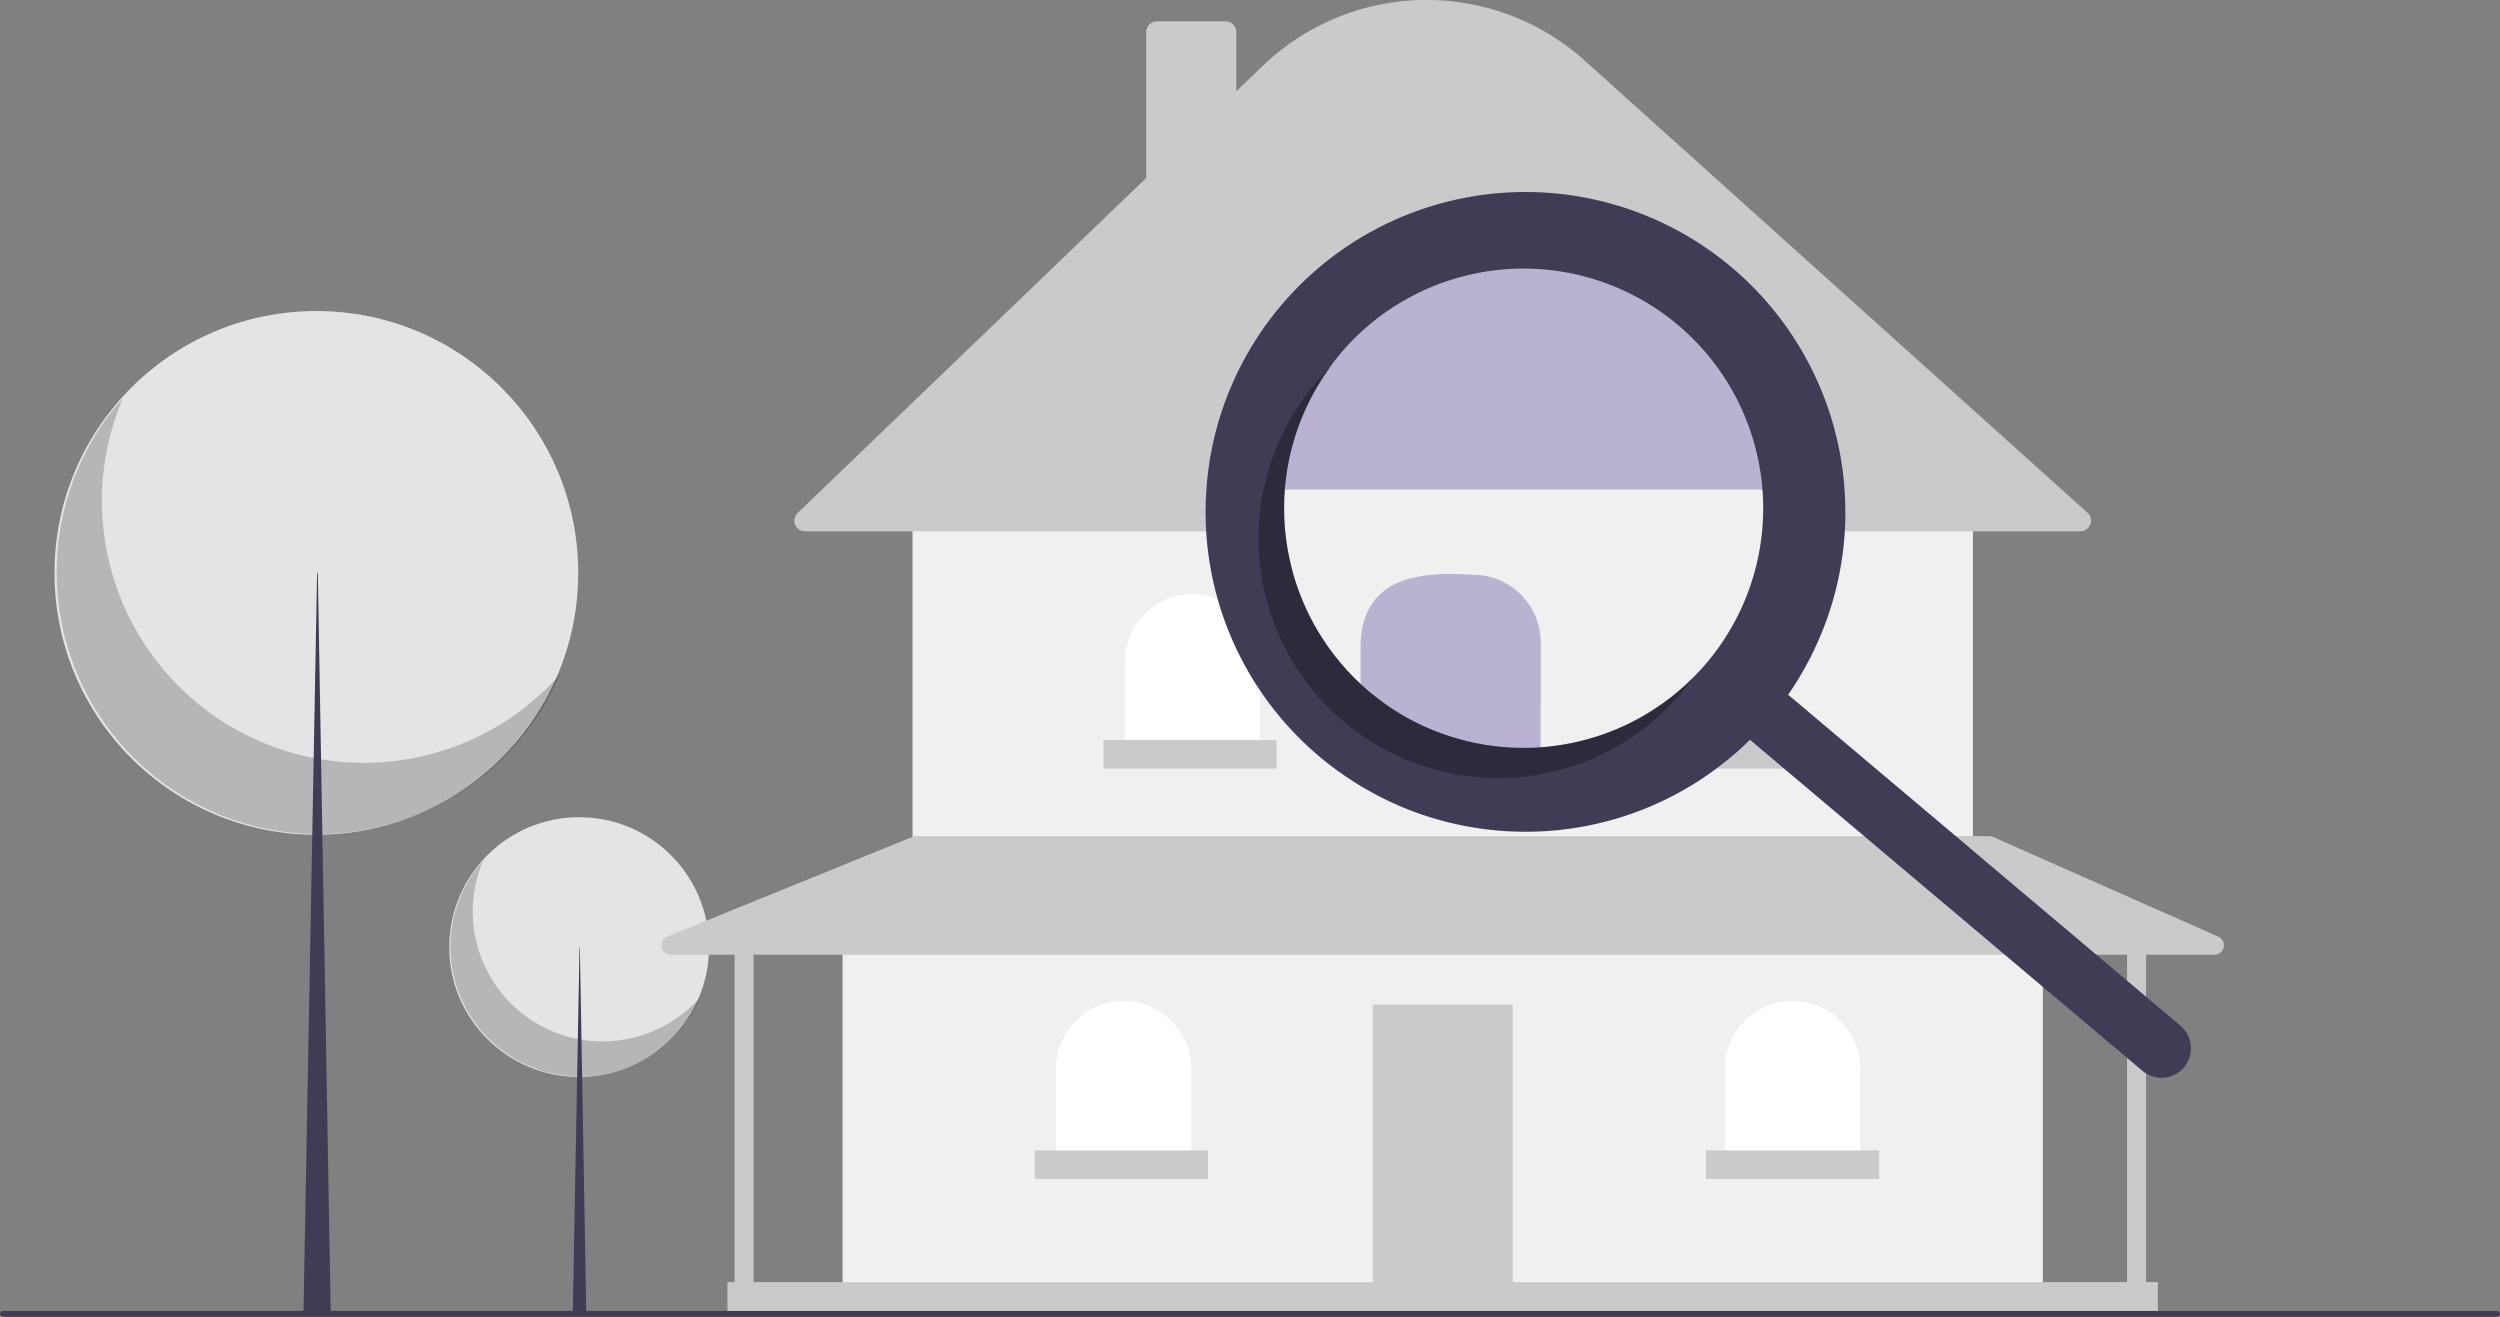
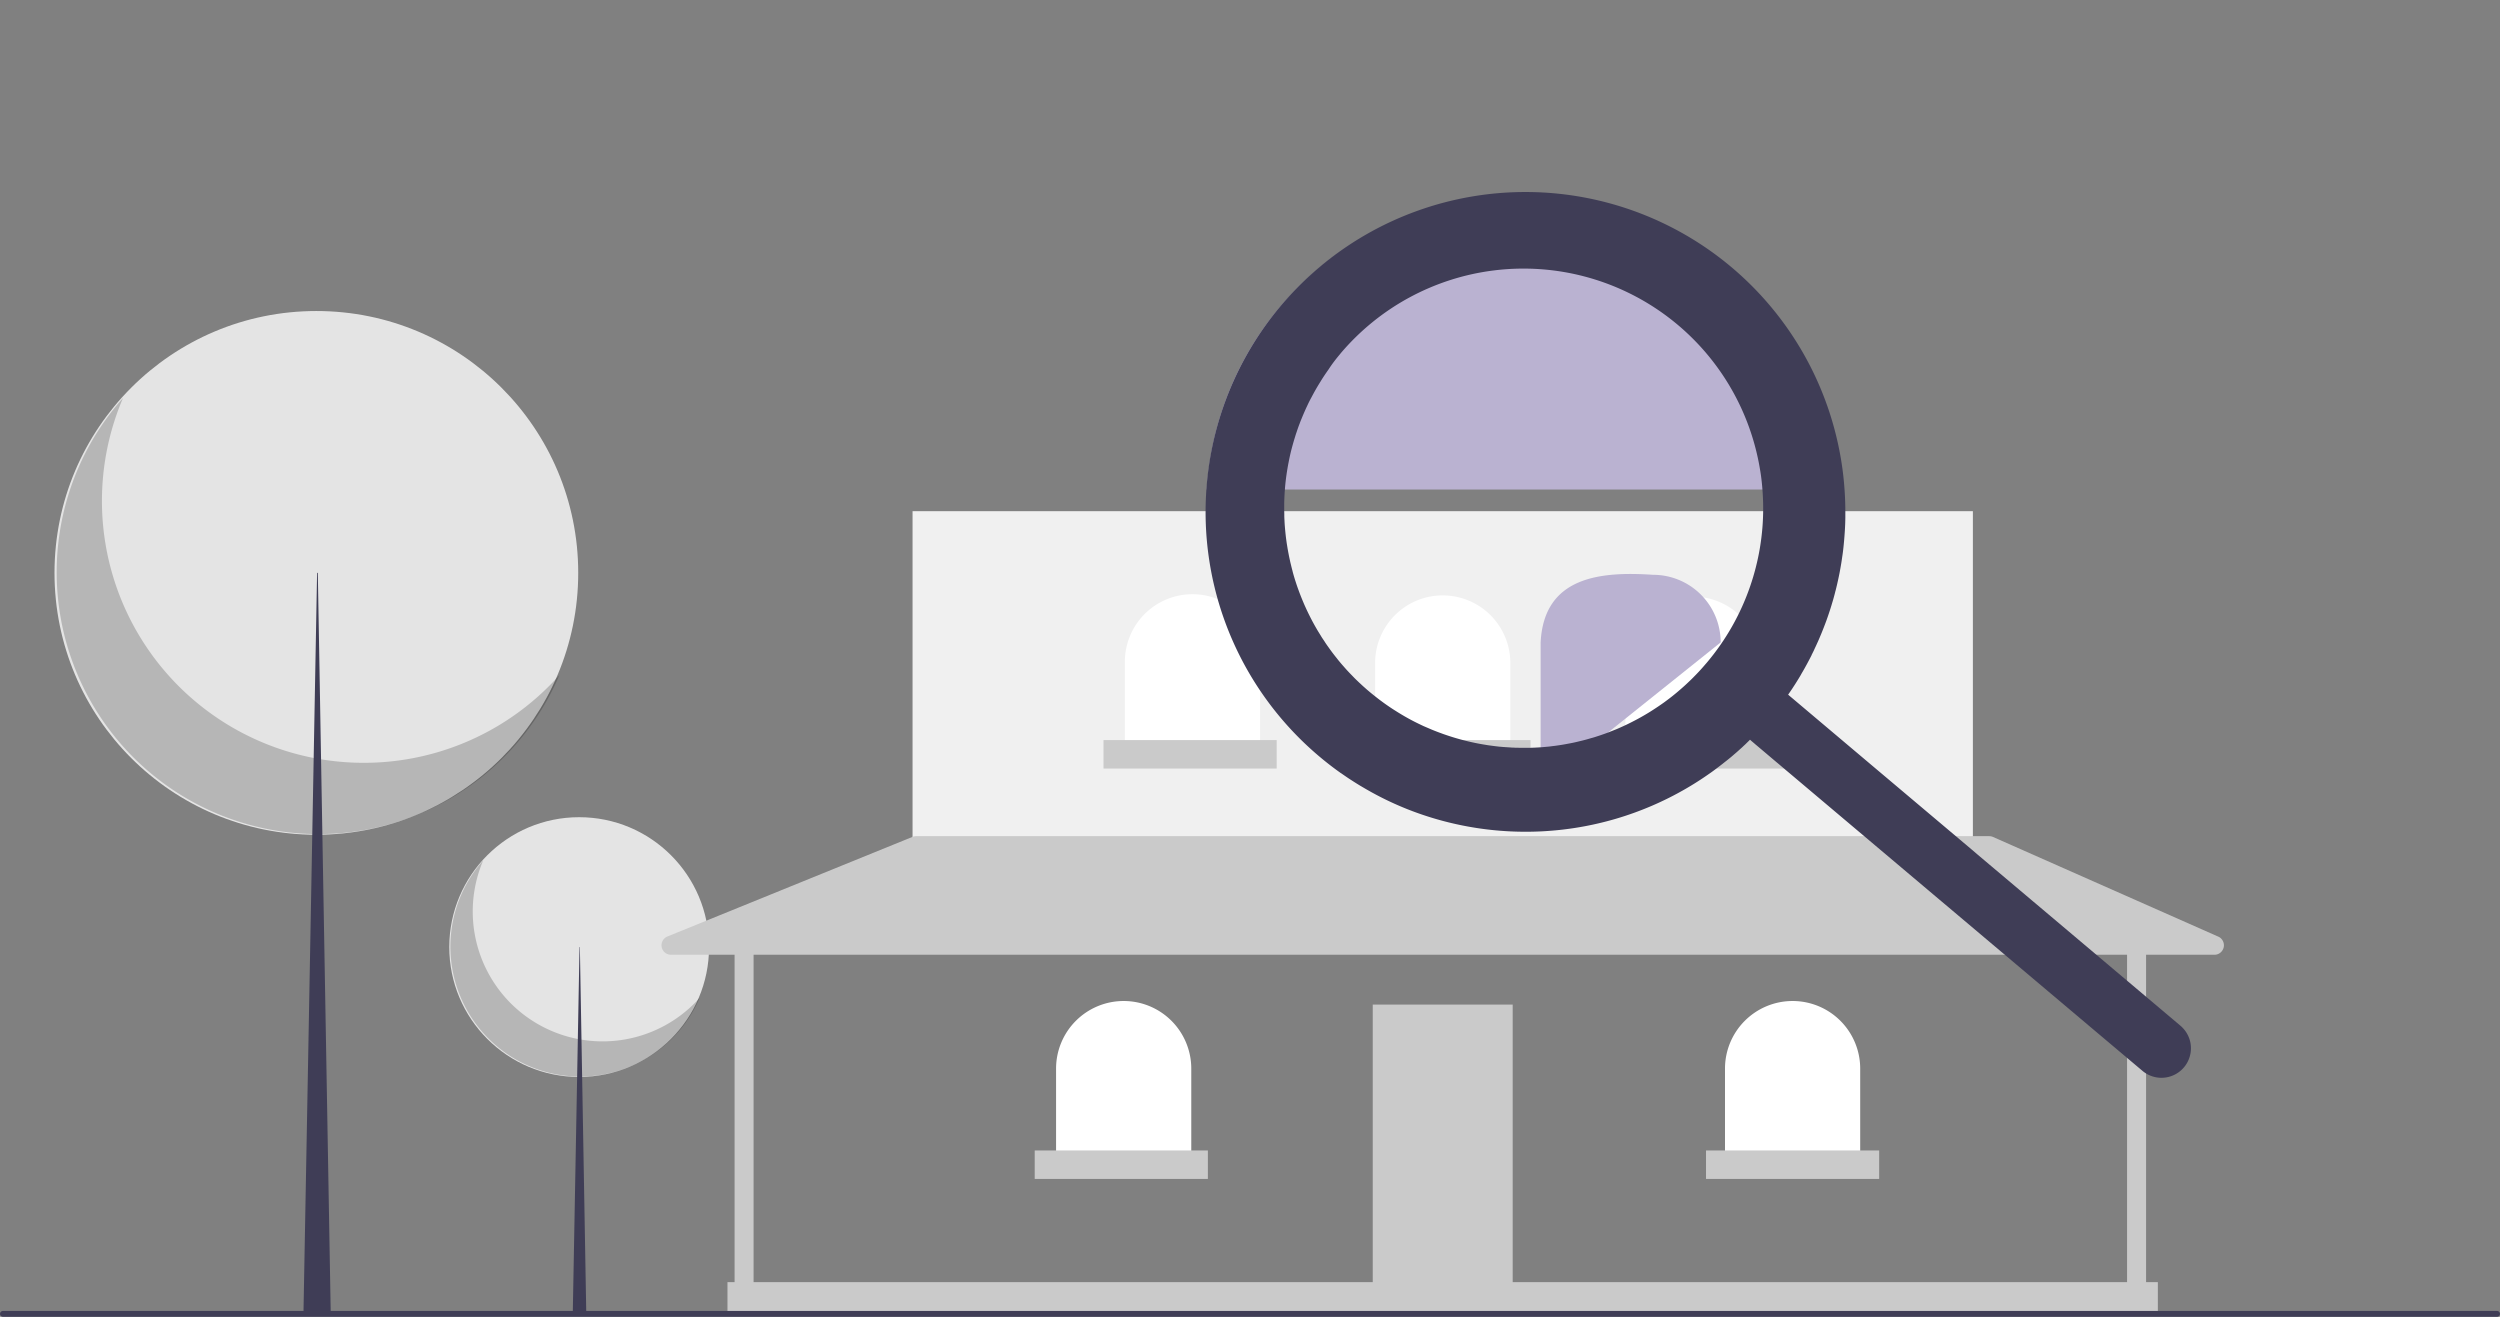
<svg xmlns="http://www.w3.org/2000/svg" width="200" height="105.342" viewBox="0 0 200 105.342">
  <rect x="0" y="0" width="200" height="105.342" fill="#808080" stroke="none" />
  <g id="no-results" transform="translate(-16.153 0)">
    <circle id="Ellipse_577" data-name="Ellipse 577" cx="10.391" cy="10.391" r="10.391" transform="translate(52.095 65.376)" fill="#e4e4e4" />
    <path id="Path_2975" data-name="Path 2975" d="M352.005,519.474a10.391,10.391,0,0,0,17.314,11,10.391,10.391,0,1,1-17.314-11Z" transform="translate(-297.192 -450.648)" opacity="0.2" style="isolation: isolate" />
    <path id="Path_2976" data-name="Path 2976" d="M246.52,325.819h.028l.514,29.459h-1.085Z" transform="translate(-184.005 -250.052)" fill="#3f3d56" />
    <circle id="Ellipse_578" data-name="Ellipse 578" cx="20.949" cy="20.949" r="20.949" transform="translate(20.513 24.882)" fill="#e4e4e4" />
    <path id="Path_2977" data-name="Path 2977" d="M219.244,360.416a20.951,20.951,0,0,0,34.908,22.172,20.951,20.951,0,1,1-34.908-22.172Z" transform="translate(-193.249 -328.577)" opacity="0.2" style="isolation: isolate" />
    <path id="Path_2978" data-name="Path 2978" d="M154.42,197.087h.058l1.036,59.395h-2.187Z" transform="translate(-112.9 -151.256)" fill="#3f3d56" />
-     <rect id="Rectangle_2598" data-name="Rectangle 2598" width="96.022" height="28.465" transform="translate(83.559 74.483)" fill="#f0f0f0" />
    <rect id="Rectangle_2599" data-name="Rectangle 2599" width="11.196" height="22.582" transform="translate(125.972 80.366)" fill="#cacaca" />
    <rect id="Rectangle_2600" data-name="Rectangle 2600" width="84.826" height="26.188" transform="translate(89.157 40.895)" fill="#f0f0f0" />
-     <path id="Path_2979" data-name="Path 2979" d="M570.608,266.008H468.582a.854.854,0,0,1-.592-1.47l27.884-26.8V226.062a.855.855,0,0,1,.854-.854h5.5a.855.855,0,0,1,.854.854V230.8l2.106-2.024a18.923,18.923,0,0,1,25.766-.428l40.221,36.167a.854.854,0,0,1-.571,1.489Z" transform="translate(-388.025 -223.5)" fill="#cacaca" />
    <path id="Path_2980" data-name="Path 2980" d="M441.327,204.421h0a5.408,5.408,0,0,1,5.408,5.408v7.306H435.919v-7.306A5.408,5.408,0,0,1,441.327,204.421Z" transform="translate(-329.777 -156.884)" fill="#fff" />
    <path id="Path_2981" data-name="Path 2981" d="M527.421,204.829h0a5.408,5.408,0,0,1,5.408,5.408v7.306H522.012v-7.306A5.408,5.408,0,0,1,527.421,204.829Z" transform="translate(-395.85 -157.197)" fill="#fff" />
    <path id="Path_2982" data-name="Path 2982" d="M613.514,205.237h0a5.408,5.408,0,0,1,5.408,5.408v7.306H608.106v-7.306a5.408,5.408,0,0,1,5.408-5.408Z" transform="translate(-461.923 -157.51)" fill="#fff" />
    <path id="Path_2983" data-name="Path 2983" d="M647.788,344.373h0a5.408,5.408,0,0,1,5.408,5.408v7.306H642.38v-7.306A5.408,5.408,0,0,1,647.788,344.373Z" transform="translate(-488.227 -264.292)" fill="#fff" />
    <path id="Path_2984" data-name="Path 2984" d="M417.662,344.373h0a5.408,5.408,0,0,1,5.408,5.408v7.306H412.254v-7.306A5.408,5.408,0,0,1,417.662,344.373Z" transform="translate(-311.615 -264.292)" fill="#fff" />
    <path id="Path_2985" data-name="Path 2985" d="M546.57,519.193l-18.013-7.97a.758.758,0,0,0-.307-.065H442.4a.758.758,0,0,0-.286.056l-19.607,7.97a.759.759,0,0,0,.286,1.462h5.087v26.188h-.569v2.657h114.43v-2.657H540.8V520.646h5.467a.759.759,0,0,0,.307-1.453Zm-7.292,27.641H429.4V520.646H539.278Z" transform="translate(-352.96 -444.265)" fill="#cacaca" />
    <rect id="Rectangle_2601" data-name="Rectangle 2601" width="13.853" height="2.277" transform="translate(104.434 59.207)" fill="#cacaca" />
    <rect id="Rectangle_2602" data-name="Rectangle 2602" width="13.853" height="2.277" transform="translate(124.739 59.207)" fill="#cacaca" />
    <rect id="Rectangle_2603" data-name="Rectangle 2603" width="13.853" height="2.277" transform="translate(145.044 59.207)" fill="#cacaca" />
    <rect id="Rectangle_2604" data-name="Rectangle 2604" width="13.853" height="2.277" transform="translate(152.634 92.037)" fill="#cacaca" />
    <rect id="Rectangle_2605" data-name="Rectangle 2605" width="13.853" height="2.277" transform="translate(98.93 92.037)" fill="#cacaca" />
    <path id="Path_2986" data-name="Path 2986" d="M345.28,674.965H145.72a.233.233,0,0,1,0-.465H345.28a.233.233,0,0,1,0,.465Z" transform="translate(-129.347 -569.623)" fill="#3f3d56" />
-     <path id="Path_2987" data-name="Path 2987" d="M659.519,386.16c0,.149,0,.3,0,.449,0,.179-.007.356-.014.535-.007.156-.014.309-.023.463-.028.514-.072,1.026-.133,1.539-.014.13-.03.258-.049.388-.014.1-.028.2-.044.3s-.033.228-.051.342q-.056.363-.126.725c-.023.121-.046.242-.072.363-.049.24-.1.481-.158.721l-.014.058c-.028.119-.056.235-.086.353-.009.035-.016.067-.028.1-.021.088-.044.177-.067.265-.033.123-.065.244-.1.367-.056.191-.112.379-.17.57a.566.566,0,0,0-.019.06c-.112.36-.23.716-.36,1.07-.067.186-.139.374-.212.56s-.147.372-.223.556-.151.358-.228.535c-.019.042-.037.084-.058.126-.081.184-.165.363-.251.542,0,0,0,.007,0,.009-.067.144-.14.288-.212.43a.018.018,0,0,1,0,.012c-.07.14-.142.279-.216.416l-.119.226-.014.026c-.149.277-.3.551-.465.823-.035.06-.07.121-.1.179s-.072.121-.109.179q-.035.063-.077.126c-.049.079-.1.16-.149.24-.009.016-.021.033-.03.049l-.265.409c-.109.165-.221.328-.335.491L652.4,404.81l-.109-.091-.03-.028h0l-.1-.084-.274-.233c-.084.081-.165.163-.249.242-.033.033-.067.063-.1.1l-.074.07a24.352,24.352,0,0,1-16.273,6.918h-.007a26.579,26.579,0,0,1-13.262-3.13c-.091-.047-.179-.093-.268-.147-.53-.288-1.049-.593-1.558-.919l-.007,0q-.886-.628-1.73-1.339a25.563,25.563,0,0,1-9.053-20.88c.007-.156.016-.309.028-.465q.056-.844.172-1.681c.021-.156.044-.312.067-.465h49.713q.146,1.067.2,2.146C659.507,385.265,659.519,385.711,659.519,386.16Z" transform="translate(-496.649 -345.656)" fill="#f0f0f0" />
    <path id="Path_2988" data-name="Path 2988" d="M659.489,312.05a25.136,25.136,0,0,0-49.713,0c-.023.153-.046.309-.067.465q-.115.837-.172,1.681h50.155Q659.636,313.119,659.489,312.05Z" transform="translate(-496.856 -275.036)" fill="#bab2d1" />
-     <path id="Path_2989" data-name="Path 2989" d="M676.924,437.957h-14.4V426.435c.266-5.265,4.766-5.691,8.995-5.408a5.408,5.408,0,0,1,5.408,5.408Z" transform="translate(-537.52 -375.043)" fill="#bab2d1" />
+     <path id="Path_2989" data-name="Path 2989" d="M676.924,437.957V426.435c.266-5.265,4.766-5.691,8.995-5.408a5.408,5.408,0,0,1,5.408,5.408Z" transform="translate(-537.52 -375.043)" fill="#bab2d1" />
    <path id="Path_2990" data-name="Path 2990" d="M621.649,328.9v0s0,0,0,0Zm-5.793-17.708c-.009.058-.021.116-.03.174.009-.058.021-.116.033-.174Zm-.288,2.146c-.007.088-.014.177-.019.265q.007-.133.021-.265a.343.343,0,0,1,0-.049C615.571,313.308,615.571,313.324,615.568,313.341Zm6.081,15.564s0,0,0,0l0,0Zm-5.793-17.711c-.009.058-.021.116-.03.174.009-.058.021-.116.033-.174Zm-.307,2.411q.007-.133.021-.265a.343.343,0,0,1,0-.049c0,.016,0,.033,0,.049C615.561,313.429,615.554,313.517,615.55,313.606Zm71.842,42.779a1.573,1.573,0,0,0-.144-.135l0,0-11.516-9.718-.3-.251-1.132-.956-.284-.24L672.4,343.72l-.442-.372-.914-.772-.467-.4-4.409-3.718-2.528-2.132-.34-.286-7.448-6.286c.114-.163.225-.326.335-.491l.265-.409c.009-.016.021-.033.03-.049.051-.079.1-.16.149-.24q.042-.063.077-.126c.037-.058.074-.119.109-.179s.07-.119.1-.179c.163-.272.316-.546.465-.823l.014-.026.119-.226c.074-.137.146-.277.216-.416a.018.018,0,0,0,0-.012c.072-.142.144-.286.212-.43,0,0,0-.007,0-.009.086-.179.17-.358.251-.542.021-.042.039-.084.058-.126.077-.177.153-.356.228-.535s.151-.37.223-.556.144-.374.212-.56q.192-.534.36-1.07a.581.581,0,0,1,.019-.06c.058-.191.114-.379.17-.57.035-.123.067-.244.1-.367.023-.088.047-.177.067-.265.012-.035.019-.067.028-.1.03-.119.058-.235.086-.353l.014-.058c.056-.24.109-.481.158-.721.026-.121.049-.242.072-.363.044-.242.088-.484.126-.725.019-.114.035-.228.051-.342s.03-.2.044-.3c.019-.13.035-.258.049-.388.06-.514.1-1.025.133-1.539.009-.153.016-.307.023-.463.007-.179.012-.356.014-.535,0-.149,0-.3,0-.449,0-.449-.012-.9-.035-1.344q-.056-1.078-.2-2.146a25.592,25.592,0,0,0-50.643-.465c-.023.153-.047.309-.067.465q-.115.837-.172,1.681c-.012.156-.021.309-.028.465a25.563,25.563,0,0,0,9.053,20.88q.844.712,1.73,1.339l.007,0c.2.14.4.277.6.412.319.209.64.414.963.609l.077.044c.279.167.561.328.842.484h0a25.15,25.15,0,0,0,3.253,1.5,25.669,25.669,0,0,0,10.285,1.614h.007a25.525,25.525,0,0,0,11.606-3.435c.514-.3,1.021-.616,1.516-.956.123-.084.249-.17.37-.256.149-.1.3-.214.446-.323,0,0,0,0,0,0a.338.338,0,0,1,.035-.026l.3-.228c.026-.019.051-.037.077-.058a.111.111,0,0,0,.019-.016c.058-.042.114-.088.172-.133s.114-.091.172-.137a.22.22,0,0,0,.028-.021l.2-.158c.067-.054.133-.109.2-.163s.128-.107.193-.163.114-.1.17-.146c.019-.014.035-.03.053-.047a.17.17,0,0,1,.023-.019c.077-.065.151-.133.226-.2l.053-.049c.114-.1.228-.2.34-.312l.079-.072.074-.07c.033-.033.067-.063.1-.1.084-.079.165-.16.249-.242l.274.233.1.084h0l.03.028.109.091,1.623,1.372.035.03.028.021.184.156.367.312.367.309.053.044,1.709,1.442.237.2,1.649,1.391,8.534,7.2.3.251,11.681,9.855,3,2.528,1.114.939a2.356,2.356,0,0,0,3.323-.279,2.285,2.285,0,0,0,.393-.66A2.347,2.347,0,0,0,687.392,356.384Zm-67.361-53.906a19.173,19.173,0,0,1,33.475,8.716c.03.156.058.309.084.465.1.556.165,1.119.207,1.681.012.156.023.309.03.465.021.349.03.7.03,1.049a19.085,19.085,0,0,1-1.037,6.218v0a19.07,19.07,0,0,1-3.481,6.135c-.033.037-.065.077-.1.114-.307.363-.63.712-.963,1.044l-.007.009c-.114.114-.23.23-.347.337-.237.23-.479.449-.725.658q-.555.485-1.137.909c-.13.1-.26.188-.393.281s-.263.181-.4.27c-.265.177-.535.347-.807.507-.135.081-.274.16-.412.237s-.277.153-.416.226-.279.146-.421.216c-.281.142-.565.274-.854.4q-.216.1-.432.181c-.091.037-.179.074-.27.107a.877.877,0,0,1-.109.042q-.073.031-.146.056a.426.426,0,0,1-.049.019c-.1.04-.2.074-.3.109-.147.054-.293.1-.442.149s-.3.1-.444.137-.3.088-.449.128-.3.081-.451.116-.321.079-.484.114c-.142.033-.281.06-.423.086s-.267.051-.4.074c-.186.033-.372.063-.56.088-.1.016-.2.03-.3.04-.044.007-.086.012-.128.016-.13.019-.26.033-.388.044l-.1.009c-.142.014-.286.026-.428.037-.3.021-.607.035-.911.042-.154,0-.309,0-.463,0s-.307,0-.46-.007c0,0,0,0,0,0s0,0,0,0h0a.04.04,0,0,1-.023,0c-.109,0-.219,0-.326-.012-.079,0-.16,0-.242-.012q-.164-.007-.328-.021c-.035,0-.07,0-.1-.007a.34.34,0,0,1-.049,0c-.112-.009-.226-.019-.337-.03-.056,0-.114-.009-.17-.016-.17-.019-.34-.04-.507-.063-.191-.023-.381-.051-.57-.086-.088-.012-.174-.028-.261-.044q-.171-.028-.342-.063c-.119-.023-.237-.047-.356-.074-.1-.021-.193-.042-.288-.065-.047-.009-.093-.021-.137-.033-.244-.058-.486-.121-.726-.191-.151-.042-.3-.086-.451-.133-.2-.063-.407-.13-.609-.2-.079-.026-.156-.053-.235-.084s-.156-.056-.235-.086-.144-.053-.214-.081c-.116-.044-.23-.091-.344-.137-.235-.1-.465-.2-.7-.3-.13-.063-.26-.123-.388-.186q-.757-.366-1.491-.814c-.121-.072-.242-.149-.363-.226-.151-.093-.3-.191-.444-.288-.081-.056-.16-.109-.24-.165-.146-.1-.291-.207-.432-.312-.074-.053-.149-.109-.221-.165-.258-.2-.512-.4-.76-.609-.119-.1-.237-.2-.353-.307-.049-.042-.1-.086-.147-.13s-.112-.1-.165-.154l0,0c-.081-.072-.163-.149-.242-.226-.123-.116-.244-.235-.36-.356s-.237-.242-.351-.363-.228-.244-.337-.37-.221-.249-.328-.377-.207-.246-.3-.37q-.356-.439-.679-.9c-.1-.14-.2-.279-.288-.421s-.2-.291-.286-.437-.186-.3-.274-.447a.049.049,0,0,0-.009-.014c-.174-.3-.342-.593-.5-.9s-.312-.617-.453-.93c-.072-.156-.142-.314-.207-.472-.135-.319-.26-.637-.377-.96-.058-.156-.112-.312-.165-.47a.118.118,0,0,0-.009-.03q-.161-.481-.291-.97s0-.009,0-.014c-.044-.16-.086-.321-.123-.484-.037-.142-.07-.284-.1-.428-.035-.16-.07-.321-.1-.484-.016-.084-.032-.167-.047-.251s-.026-.142-.037-.212-.023-.142-.035-.214q-.035-.213-.063-.426c-.023-.167-.042-.335-.06-.5-.021-.2-.04-.4-.056-.609-.012-.137-.019-.277-.026-.416s-.014-.256-.016-.384a.032.032,0,0,1,0-.021v0s0,0,0,0v0c0-.051,0-.1,0-.153q-.007-.227-.007-.453c0-.137,0-.272,0-.409q.007-.286.021-.572c0-.042,0-.081.007-.123s0-.081.007-.123q.007-.133.021-.265a.344.344,0,0,1,0-.049c.007-.1.016-.2.026-.3.019-.2.042-.4.067-.6.014-.1.026-.2.042-.3.009-.07.021-.142.033-.214s.021-.144.035-.216c.016-.1.033-.193.051-.291.009-.058.021-.116.033-.174q.066-.349.146-.7c.054-.235.114-.467.179-.7s.133-.47.207-.7c.035-.119.072-.235.114-.351.077-.235.158-.467.249-.7.042-.114.086-.23.135-.344.093-.23.191-.46.291-.686.051-.114.1-.228.158-.342.1-.226.214-.451.333-.672s.237-.446.363-.665.256-.437.393-.653c.063-.107.132-.216.2-.321.14-.214.286-.428.435-.637C619.366,303.3,619.689,302.883,620.031,302.479Zm-4.462,10.862c-.007.088-.014.177-.019.265q.007-.133.021-.265a.343.343,0,0,1,0-.049C615.571,313.308,615.571,313.324,615.568,313.341Zm.288-2.146c-.009.058-.021.116-.03.174.009-.058.021-.116.033-.174Zm5.793,17.708v0s0,0,0,0Z" transform="translate(-496.649 -274.18)" fill="#3f3d56" />
-     <path id="Path_2991" data-name="Path 2991" d="M636.234,376.314a19.174,19.174,0,0,1-3.253-25.775q-.55.554-1.063,1.16a19.173,19.173,0,1,0,29.307,24.729q.512-.607.965-1.243A19.174,19.174,0,0,1,636.234,376.314Z" transform="translate(-510.564 -320.997)" opacity="0.3" style="isolation: isolate" />
  </g>
</svg>